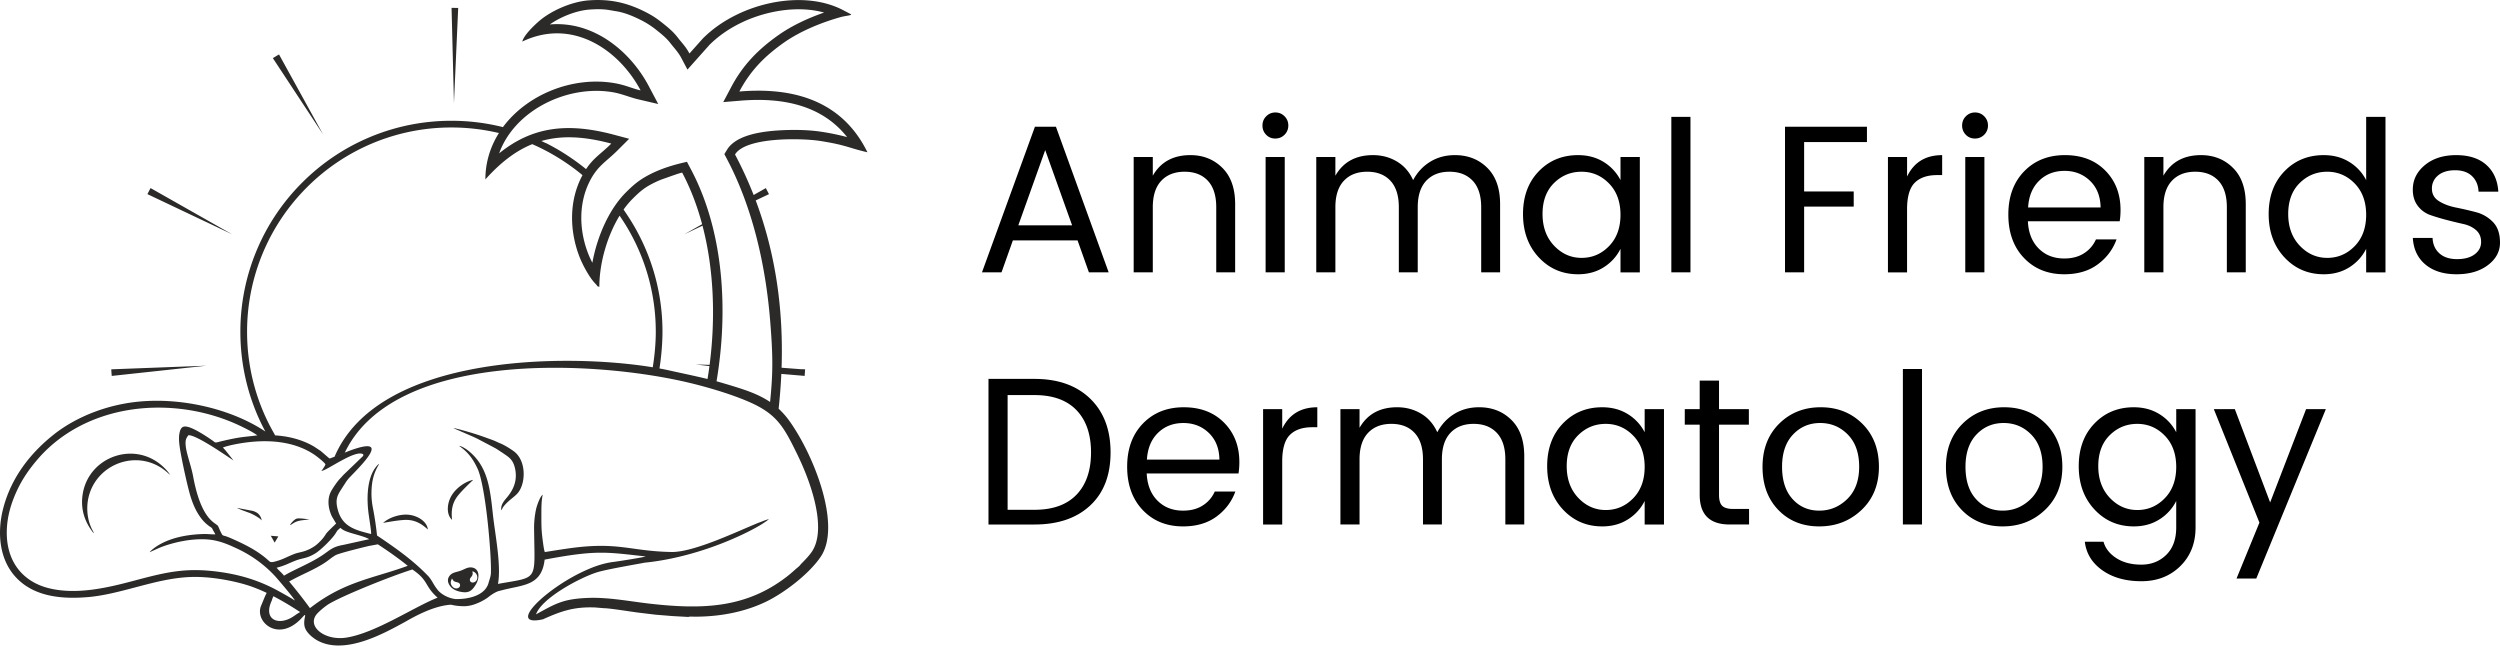
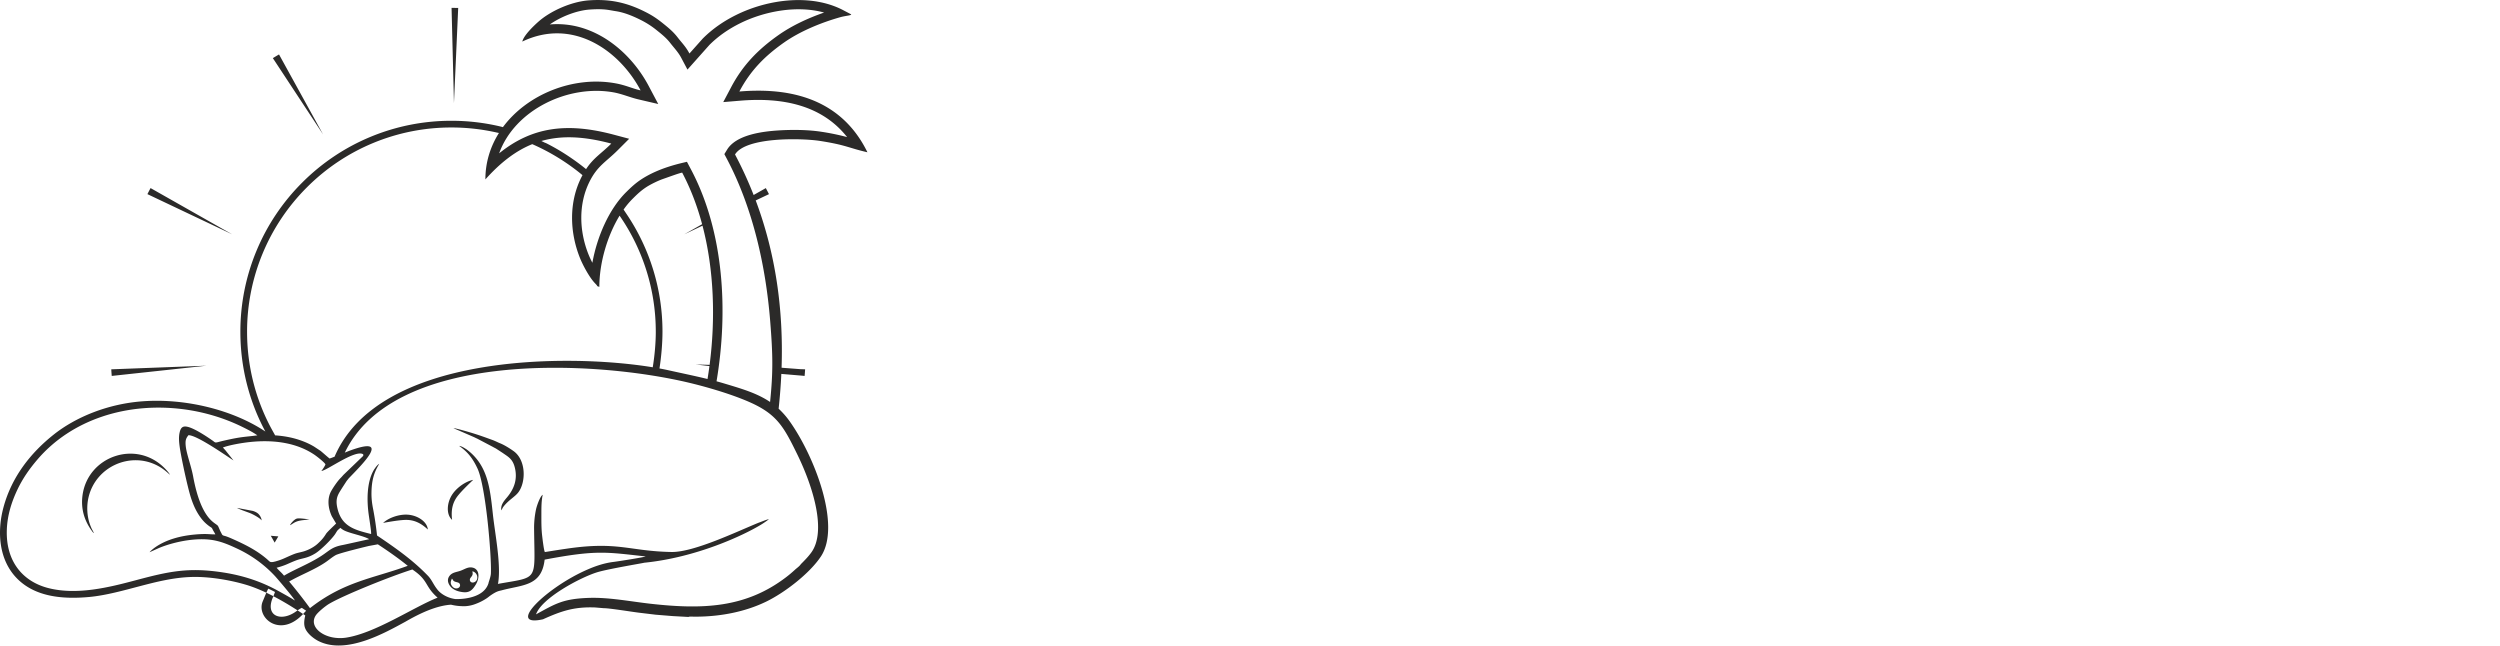
<svg xmlns="http://www.w3.org/2000/svg" viewBox="0 0 288 74.363">
  <g>
-     <path fill="#2b2a29" fill-rule="evenodd" d="M62.365 16.243c2.375-.68 4.973-.523 8.056.298-1.142 1.143-2.037 1.625-2.906 2.942a24.507 24.507 0 00-1.678-1.254 24.296 24.296 0 00-3.003-1.776l-.018.009a23.627 23.627 0 00-.451-.219M31.641 62.508l.423-.716-.868-.073.445.789zm-.143 6.177a2.5 2.5 0 00-.184.49c-1.047 2.221.763 2.948 2.429 1.874.277-.179.548-.396.841-.535l.5.332c-.085.097-.181.189-.267.284-2.694 2.992-5.533.51-4.733-1.365.247-.578.416-1.041.638-1.466.261.124.52.253.776.386zm4.869-16.195l.029.021-.029-.021zm-.001-.001l.001.001-.001-.001zm-.002-.001l.001.001-.001-.001zm-.001-.001l.001.001-.001-.001zm-.001-.001l.001.001-.001-.001zm-.001 0l.001.001-.001-.001zm-.001-.001l.001.001-.001-.001zm-.002-.001l.001.001-.001-.001zm-.001-.001l.001.001-.001-.001zm-.001-.001l.001.001-.001-.001zm-.001-.001l.001.001-.001-.001zm-.002-.001l.001.001-.001-.001zm-.001 0l.001.001-.001-.001zm-.001-.001l.001.001-.001-.001zm-.001-.001l.001.001-.001-.001zm-.002-.001l.001.001-.001-.001zm-.002-.002l.002.002-.002-.002zm-.001-.001l.001.001-.001-.001zm-.004-.002l.004.003-.004-.003zm-.001-.001l.001.001-.001-.001zm-.002-.001l.001.001-.001-.001zm-.022-.016l.023.016-.023-.016zm-11.507 9.101c-.347.016-.791-.038-1.17-.037a13.29 13.29 0 00-1.16.057c-1.62.145-3.291.557-4.607 1.479-.192.134-.533.408-.641.564l1.066-.481c1.128-.473 2.562-.83 3.815-.956 2.278-.228 3.465.205 5.191 1.012a14.069 14.069 0 014.357 3.151c.274.29 2.2 2.558 2.311 2.836-.551-.359-1.194-.705-1.799-1.043-2.002-1.119-4.097-1.825-6.47-2.19-4.018-.619-6.281-.112-10.106.909-3.013.805-6.705 1.724-9.986.901-2.956-.741-4.95-3.053-4.824-6.722.058-1.712.569-3.239 1.19-4.565.644-1.376 1.441-2.476 2.287-3.475 3.982-4.695 10.394-6.686 16.856-5.851 2.341.302 4.626.983 6.679 1.977.576.279 1.388.689 1.847 1.032-1.286.176-1.664.143-3.082.441-.485.102-.966.209-1.44.336-.382.102-.369.011-.62-.164-.703-.492-2.029-1.373-2.842-1.585-.658-.172-.861.129-.98.703-.107.516-.05 1.105.025 1.631.178 1.251.901 4.606 1.279 5.788.302.942.66 1.701 1.171 2.378.271.358.528.615.887.888.317.241.327.159.453.419.092.195.238.409.313.567zm8.597-1.052c.245-.101.477-.36.984-.492.385-.1.851-.116 1.262-.177-.328-.035-1.158-.166-1.446-.097-.315.075-.746.601-.8.766zM27.31 58.51c.164.134 1.23.493 1.536.618.315.129 1.156.58 1.283.825.016-.261-.206-.589-.33-.721-.156-.168-.4-.292-.683-.377l-1.806-.345zm25.432-1.397c-.605.767-.799 1.632-.661 2.774-.702-.614-.621-1.984.044-2.962.523-.771 1.52-1.475 2.389-1.646-.106.106-1.215 1.128-1.772 1.834zm2.06 10.243c.509-.832.424-1.831-.403-1.976-.51-.089-.876.203-1.345.369-.459.165-.925.175-1.243.561-.254.308-.3.698.005 1.154.334.496.971.686 1.494.75.743.089 1.088-.199 1.492-.858zm-.377-1.541c.064.007.033.003.086.024.622.24.628 1.111.054 1.255-.35.087-.559-.235-.36-.526.05-.073.079-.099.121-.157.206-.285.096-.438.099-.596zm-2.368.842c.06.034.099.133.133.183.223.322.738.124.806.537.063.379-.579.638-.938.116-.245-.355-.089-.604-.001-.836zm5.695-7.863c-.107-.64.34-1.12.677-1.524.796-.955 1.196-2.043.893-3.346-.242-1.045-.75-1.282-1.427-1.755l-.705-.461c-.122-.082-.253-.131-.377-.209l-1.848-.974c-.144-.059-.246-.122-.392-.183l-1.924-.838c-.069-.027-.131-.054-.2-.082l-.21-.103c.266.005 1.897.482 2.291.606.899.281 1.387.467 2.21.763.311.112.656.296.853.37.482.185 1.194.632 1.603.932 1.417 1.046 1.398 3.539.528 4.713-.403.544-1.127.881-1.736 1.677-.107.141-.144.282-.236.414zm-10.247 6.81l.025.02c1.871 1.262 1.363 1.898 2.881 3.226-2.751 1.081-7.213 4.119-10.592 4.614a4.46 4.46 0 01-.774.041c-1.91-.039-3.458-1.33-2.69-2.575.244-.394 1.121-1.107 1.536-1.355 1.658-.993 7.157-3.201 9.614-3.971zm-.847-5.71c.976-.034 1.789.32 2.629 1.106-.08-.929-1.234-1.673-2.416-1.715-.932-.033-2.088.355-2.739.955.148-.022 1.627-.313 2.526-.346zm-7.933.403a2.91 2.91 0 01-.067-.088v-.001l-.083-.141-.352-.594h.001c-.435-.935-.557-2.057-.053-2.934.252-.44.723-1.136 1.091-1.497.082-.081.191-.208.311-.344h.001l1.65-1.586.004-.004.619-.596V52.439v.001V52.341c-.867-.623-4.189 1.88-4.831 1.917.089-.083.426-.585.477-.763-.088-.193-.752-.727-.993-.906l-.001-.001-.002-.001.003-.001-.001-.001-.002-.001-.001-.001-.006-.004-.002-.001-.001-.001-.053-.038-.002-.001-.001-.001-.002-.001-.001-.001-.002-.001-.001-.001-.002-.001-.015-.011.015.011.002.001.001.001.002.001.001.001.002.001.001.001.002.001.053.038.001.001.002.001.006.004.001.001.002.001.001.001.001.001.002.001.001.001-.001-.001-.002-.001-.001-.001-.001-.001-.002-.001-.001-.001-.006-.004-.002-.001-.001-.001-.053-.038-.002-.001-.001-.001-.002-.001-.001-.001-.002-.001-.001-.001-.002-.001-.056-.04-.001-.001-.001-.001-.001-.001-.001-.001-.001-.001-.001-.001-.001-.001-.001-.001-.001-.001-.001-.001-.001-.001-.001-.001-.001-.001-.001-.001-.001-.001-.002-.002-.001-.001-.004-.003-.001-.001-.001-.001c-2.149-1.515-4.902-1.828-7.531-1.553-.906.094-2.345.338-3.134.63.095.127.213.235.323.371l.896 1.127c-.727-.469-4.259-2.957-5.195-2.91-.274.356-.364.566-.32 1.139.034.43.144.855.249 1.251.206.77.465 1.554.616 2.369.966 5.201 2.665 5.308 2.874 5.72.118.232.186.454.356.766l.003.005.003.005.003.005.002.005.003.005.002.004v.001l.003.005.002.004v.001l.002.005.002.004v.001l.003.005.007.013.001.001.002.004.002.003.001.001.002.004.002.003v.001l.002.004.001.003.001.002.002.004.001.003.001.002.002.004.001.002.001.002.002.004.001.002.001.002.002.004.001.002.001.002.006.011.001.002.001.002.002.004.001.001.001.002.002.004.001.001.012.02.002.002.002.003.001.001.004.006.002.003.006.009.004.006.004.006.002.003.002.003.002.005.002.003.002.003.007.008.002.002.003.002c.05.051.119.084.251.116.301.071.799.298 1.073.42 1.511.675 2.694 1.308 3.766 2.215.248.21.33.332.468.371h.001l.011.003a.492.492 0 00.158.008l.016-.001h.002l.015-.002h.003l.005-.001.009-.001.005-.001.004-.001.009-.001.007-.001h.003l.009-.001.009-.001h.001l.01-.002.01-.002.01-.002.01-.002h.003l.008-.002.011-.002.005-.001.006-.001.011-.002.011-.002.011-.003.009-.002.003-.001.012-.003.012-.003h.001l.012-.003.012-.003h.001l.024-.006.004-.001.009-.002.013-.003.006-.001.007-.002.014-.003.009-.002.005-.001.014-.003.012-.003.003-.001.015-.004.015-.004a6.69 6.69 0 001.097-.399c.356-.159.675-.308 1.044-.451.385-.149.786-.196 1.172-.324a4.642 4.642 0 001.018-.478c.373-.236.519-.387.816-.679a4.39 4.39 0 00.654-.841c.139-.221.905-.928 1.064-1.092.031-.03.065-.068.101-.107zM12.817 42.546c.016.254.034.507.055.761l10.916-1.179-10.971.418zm79.934 0c-.017.254-.037.507-.059.761l-.452-.045-.023-.735.534.019zm-10.206 1.38c1.36-8.052.874-17.192-2.93-24.382l-.479-.905c-.734.18-3.202.67-5.278 2.035-.657.433-1.162.905-1.718 1.455-1.987 1.967-3.355 5.133-3.898 8.143a10.858 10.858 0 01-.459-.993c-1.052-2.656-1.167-5.751.128-8.348.915-1.835 1.898-2.272 3.262-3.637l1.307-1.307-1.786-.475c-5.352-1.424-9.397-.916-13.192 2.153 1.803-5.01 7.955-7.961 13.178-7.025 1.001.18 1.893.583 2.874.812l2.276.531-1.093-2.066c-1.528-2.887-4.093-5.434-7.202-6.546a9.881 9.881 0 00-4.197-.555c1.29-.905 3.089-1.6 4.542-1.711.63-.048 1.274-.067 1.903-.001.396.041.777.126 1.169.185.968.147 1.956.558 2.825.993a9.968 9.968 0 011.87 1.196c.554.443 1.119.895 1.555 1.46.449.582.929 1.066 1.277 1.724l.717 1.355 2.53-2.841c1.026-1.021 2.21-1.832 3.504-2.478 2.796-1.395 6.561-2.121 9.708-1.251-1.85.64-3.709 1.505-5.255 2.594-2.344 1.651-4.102 3.447-5.453 6l-.911 1.721 1.941-.161c4.866-.405 9.409.495 12.328 4.192a27.337 27.337 0 00-2.942-.61c-1.558-.244-3.435-.257-5.004-.155-1.822.118-4.827.495-5.878 2.207l-.318.518.284.537c3.001 5.672 4.49 12.371 4.998 18.732.303 3.797.347 5.775-.015 9.286-1.483-1.001-3.207-1.509-5.203-2.107a33.95 33.95 0 00-.965-.275zm-6.574-1.482c.209-1.305.347-2.911.347-4.217a24.222 24.222 0 00-4.169-13.618l-.312-.466a9.409 9.409 0 011.053-1.256c.523-.518.931-.912 1.554-1.322.47-.309 1.337-.74 1.93-.946.966-.336 1.842-.666 2.213-.733.981 1.855 1.738 3.856 2.297 5.942l-2.061 1.168 2.105-.999c1.348 5.146 1.497 10.797.819 16.034l-1.59-.045 1.571.187c-.066.5-.14.996-.221 1.488-1.469-.36-2.978-.668-4.467-1a28.61 28.61 0 00-1.069-.217zm-2.174-32.03c-1.026-.239-1.703-.603-2.928-.822-4.796-.859-10.11 1.238-12.932 5.055l-.14-.036.002-.002-.169-.041h-.001a24.4 24.4 0 00-5.624-.654 24.24 24.24 0 00-17.193 7.121 24.238 24.238 0 00-7.121 17.193c0 4.019.979 7.949 2.878 11.484-3.752-2.502-9.204-3.842-14.116-3.485-4.107.3-7.772 1.859-10.265 3.836-2.665 2.113-4.838 4.879-5.782 8.36-.776 2.859-.532 6.085 1.541 8.202 2.101 2.146 5.269 2.427 8.328 2.147 1.922-.176 4.008-.767 5.814-1.24 1.887-.493 3.896-1.006 5.992-1.065 2.017-.057 4.402.352 6.184.875 2.521.741 5.125 2.363 6.909 3.566v.001l-.009-.007c-.105.465-.167.87-.075 1.269.163.707.975 1.361 1.59 1.674 3.193 1.623 7.705-.964 10.064-2.247 2.346-1.36 3.982-1.858 5.212-1.937.434.106.992.19 1.642.172h.001a3.805 3.805 0 001.181-.257 6.067 6.067 0 001.252-.629l-.001.001.003-.002c.126-.085.248-.176.363-.272.85-.611 1.123-.595 1.375-.664 2.411-.655 4.626-.456 4.969-3.54 5.99-1.134 7.073-.869 11.637-.368-.222.105-3.23.574-3.684.629-1.034.124-2.047.458-2.981.865-4.734 2.037-9.533 6.712-5.159 5.746 2.08-.94 3.561-1.453 5.988-1.364l1.008.085c.636-.007 3.131.403 4.001.512l1.987.239 1.948.158 1.822.101c.233-.077.16-.024 1.052-.034 2.779-.031 5.524-.585 7.867-1.714 2.146-1.034 5.018-3.237 6.334-5.212 2.395-3.597-.792-11.663-3.62-15.616a8.925 8.925 0 00-1.243-1.412c.146-1.347.25-2.683.311-4.01l2.23.189-.023-.735-2.178-.167c.225-6.722-.693-13.174-2.98-19.272l.04-.019-.18-.348.18.348 1.487-.705a35.37 35.37 0 00-.363-.697l-1.404.796a45.506 45.506 0 00-2.143-4.67c1.251-2.039 7.702-1.888 9.809-1.557 3.008.472 3.198.783 5.445 1.306-3.287-6.733-9.846-7.41-14.754-7.002 1.288-2.435 2.942-4.09 5.125-5.628 1.878-1.323 4.329-2.324 6.555-2.948.656-.169 1.156-.174 1.208-.297.005-.014-.704-.376-.819-.439-3.553-1.931-8.579-1.431-12.486.517-1.419.708-2.696 1.591-3.803 2.699l-1.532 1.719c-.426-.804-.861-1.208-1.375-1.876-.495-.643-1.087-1.126-1.733-1.642-.68-.544-1.223-.9-2.059-1.317C72.146.275 70.191-.138 67.801.044c-1.971.151-4.366 1.2-5.788 2.464-.538.478-1.677 1.562-1.845 2.281 5.772-2.771 11.165.969 13.629 5.625zM52.784.916a48.51 48.51 0 00-.764-.009l.276 10.971.488-10.962zM32.143 6.271c-.238.139-.475.281-.71.426l5.788 8.793-5.078-9.219zM17.345 21.666c-.123.231-.244.464-.363.697l9.763 4.631-9.4-5.328zM42.756 61.52c-1.897-.474-3.491-.864-3.925-3.16-.199-1.054.171-1.476.601-2.18l.459-.707c.078-.124.179-.222.261-.342 1.338-1.415 5.212-5.103.059-3.186-.068.026-.201.08-.371.148l-.018.007-.039.016-.04.016-.041.016c-.344.139-.786.317-1.14.456l-.02.008c5.051-11.855 26.811-11.921 36.655-10.302l-.002-.001c.211-1.278.351-2.785.351-4.081a23.461 23.461 0 00-4.17-13.383c-1.407 2.306-2.331 5.421-2.331 8.203-.423-.153-.087.012-.42-.331a4.991 4.991 0 01-.351-.399c-.537-.68-1.167-1.85-1.481-2.644-1.158-2.925-1.272-6.333.165-9.216.048-.097.097-.191.145-.281a24.377 24.377 0 00-5.787-3.57c-1.873.756-3.627 2.079-5.4 4.062 0-1.984.58-3.791 1.562-5.349-.136-.029-.209-.042-.209-.042a23.66 23.66 0 00-5.264-.592 23.464 23.464 0 00-16.647 6.895 23.47 23.47 0 00-6.895 16.648c0 3.851.934 7.621 2.723 11.002.074.139.311.567.51.923l.062.004h.004l.017.001.021.002h.002l.019.001.022.002h.001l.021.002.023.002c.526.045 1.033.116 1.527.222.93.2 1.833.533 2.571.946l.189.108.753.497.008.005.007.005c.402.337.704.616 1.02.869l.007-.001.01-.002.012-.003.014-.004h.001l.016-.005h.001l.085-.029.002-.001.009-.003.009-.003.007-.002.002-.001.009-.003.009-.003.007-.003.003-.001.01-.004.01-.004.007-.002.003-.001.01-.004.011-.004.007-.003.004-.001.011-.004.011-.004.007-.003.004-.001.011-.004.011-.004.007-.003.004-.002.012-.005.012-.004.007-.003.216-.083 1.181-.472c5.666-11.804 28.651-10.682 39.698-8.038 1.519.363 4.471 1.157 6.833 2.181 3.248 1.409 4.03 2.876 5.569 6.013 1.902 3.877 3.398 8.938 1.638 11.354-.349.48-.747.885-1.134 1.272-.088.088-.135.17-.223.258-.172.174-.336.285-.515.448-.356.326-.669.592-1.046.878-4.63 3.521-9.538 3.733-15.656 3.04-2.264-.256-4.743-.746-7.035-.669-2.974.1-3.83.651-6.101 1.897.65-1.873 5.044-4.212 6.979-4.829l-.002-.001.017-.004c1.242-.395 5.499-1.09 5.444-1.11 6.049-.604 11.463-3.164 13.458-4.374.267-.162.72-.46.932-.649-.357.071-.773.268-1.185.409-2.474 1.007-7.474 3.422-10.052 3.373-4.853-.092-6.083-1.243-11.948-.398-1.508.217-2.621.412-2.627.404-.119-.182-.296-1.714-.331-2.056-.077-.767-.069-1.521-.069-2.297 0-.746 0-1.567.154-2.242-.283.135-.671 1.223-.769 1.67-.15.689-.233 1.493-.225 2.229.061 6.166.577 5.513-4.17 6.367l.005-.016.002-.01.001-.004.028-.112v-.001c.336-2.137-.365-5.618-.609-7.84-.333-3.038-.57-5.66-2.988-7.481-.099-.073-.167-.11-.273-.175-.146-.09-.408-.239-.625-.262l.087.073c.94.672 1.501 1.414 2.025 2.538.958 2.058 1.636 10.166 1.542 12.088-.02.409-.277 1.018-.279 1.131-.621 1.975-3.799 1.817-3.799 1.817-.833-.1-1.705-.556-2.135-1.16-.413-.521-.6-1.067-1.04-1.523-1.797-1.864-3.802-3.246-5.863-4.64a37.146 37.146 0 00-.433-2.954c-.146-.714-.223-1.333-.206-2.061.028-1.24.242-2.143.833-3.137l.051-.102c-.19.108-.37.349-.468.49-.071.103-.119.165-.178.271-.783 1.395-.779 3.422-.569 5.009.037.282.277 1.817.284 2.103l.007.211zm-.222.593c-.927.203-2.849.634-3.071.675-1.22.224-1.487.623-2.406 1.227-1.426.938-3.06 1.542-4.337 2.303.192.225.384.434.589.674 1.304-.764 2.981-1.371 4.282-2.283.353-.248.684-.531 1.067-.751.446-.255 3.854-1.069 3.854-1.067l1.015-.186c1.164.764 2.33 1.576 3.376 2.42l.071.056c-3.968 1.455-7.316 1.787-11.265 4.877a60.245 60.245 0 00-2.354-3.012c-.253-.302-.487-.549-.723-.834-.234-.281-.569-.553-.765-.811a7.803 7.803 0 001.148-.381c.366-.158.697-.312 1.074-.454.778-.294 1.268-.221 2.236-.815.647-.397 1.851-1.601 2.265-2.196.074-.106.221-.37.295-.453l.005-.005v-.001l.004-.004.001-.001.004-.004.002-.002.003-.003.002-.003.002-.002.003-.003.002-.002.004-.004.001-.001.005-.005.005-.005.004-.004.001-.001.004-.004.002-.002.003-.003.002-.002.003-.002.003-.003.002-.002.004-.003.001-.001.004-.004v-.001l.005-.005.005-.004.001-.001.004-.004.001-.001.004-.003.002-.002.003-.003.003-.002.006-.005.002-.001.004-.004H39l.005-.004h.001l.005-.004.005-.004.001-.001.004-.004.002-.001.003-.003.002-.002.003-.002.003-.002.002-.002.004-.003.001-.001.004-.004h.001l.005-.004.005-.004.001-.001.004-.004.001-.001.004-.003.002-.002.003-.003.003-.002.002-.002.003-.003.002-.002.004-.004.001-.001.005-.004.005-.005.005-.004.001-.001.004-.004.002-.001.004-.003.003-.002.003-.002.003-.003.002-.002.004-.004.001-.001.004-.004.001-.001.005-.005.005-.005.001-.001.005-.004.001-.001.004-.004.002-.002.003-.003.003-.003.002-.002.004-.003.002-.002.004-.004.001-.001.005-.005.005-.005.005-.005.001-.001.004-.004.002-.002.004-.004.002-.002.003-.003c.121.102.246.19.374.263.652.369 2.326.652 2.954 1.045zm-31.72-.7c-.036-.117-.151-.311-.21-.426a4.077 4.077 0 01-.189-.433c-.404-1.036-.465-2.252-.201-3.321.86-3.49 4.791-5.218 7.904-3.605.656.34 1.025.679 1.465 1.073-.111-.244-.453-.602-.634-.783-3.3-3.305-8.811-1.35-9.438 3.108-.222 1.577.206 2.975 1.113 4.189.07.094.1.143.19.198z" clip-rule="evenodd" />
+     <path fill="#2b2a29" fill-rule="evenodd" d="M62.365 16.243c2.375-.68 4.973-.523 8.056.298-1.142 1.143-2.037 1.625-2.906 2.942a24.507 24.507 0 00-1.678-1.254 24.296 24.296 0 00-3.003-1.776l-.018.009a23.627 23.627 0 00-.451-.219M31.641 62.508l.423-.716-.868-.073.445.789zm-.143 6.177c-1.047 2.221.763 2.948 2.429 1.874.277-.179.548-.396.841-.535l.5.332c-.085.097-.181.189-.267.284-2.694 2.992-5.533.51-4.733-1.365.247-.578.416-1.041.638-1.466.261.124.52.253.776.386zm4.869-16.195l.029.021-.029-.021zm-.001-.001l.001.001-.001-.001zm-.002-.001l.001.001-.001-.001zm-.001-.001l.001.001-.001-.001zm-.001-.001l.001.001-.001-.001zm-.001 0l.001.001-.001-.001zm-.001-.001l.001.001-.001-.001zm-.002-.001l.001.001-.001-.001zm-.001-.001l.001.001-.001-.001zm-.001-.001l.001.001-.001-.001zm-.001-.001l.001.001-.001-.001zm-.002-.001l.001.001-.001-.001zm-.001 0l.001.001-.001-.001zm-.001-.001l.001.001-.001-.001zm-.001-.001l.001.001-.001-.001zm-.002-.001l.001.001-.001-.001zm-.002-.002l.002.002-.002-.002zm-.001-.001l.001.001-.001-.001zm-.004-.002l.004.003-.004-.003zm-.001-.001l.001.001-.001-.001zm-.002-.001l.001.001-.001-.001zm-.022-.016l.023.016-.023-.016zm-11.507 9.101c-.347.016-.791-.038-1.17-.037a13.29 13.29 0 00-1.16.057c-1.62.145-3.291.557-4.607 1.479-.192.134-.533.408-.641.564l1.066-.481c1.128-.473 2.562-.83 3.815-.956 2.278-.228 3.465.205 5.191 1.012a14.069 14.069 0 014.357 3.151c.274.29 2.2 2.558 2.311 2.836-.551-.359-1.194-.705-1.799-1.043-2.002-1.119-4.097-1.825-6.47-2.19-4.018-.619-6.281-.112-10.106.909-3.013.805-6.705 1.724-9.986.901-2.956-.741-4.95-3.053-4.824-6.722.058-1.712.569-3.239 1.19-4.565.644-1.376 1.441-2.476 2.287-3.475 3.982-4.695 10.394-6.686 16.856-5.851 2.341.302 4.626.983 6.679 1.977.576.279 1.388.689 1.847 1.032-1.286.176-1.664.143-3.082.441-.485.102-.966.209-1.44.336-.382.102-.369.011-.62-.164-.703-.492-2.029-1.373-2.842-1.585-.658-.172-.861.129-.98.703-.107.516-.05 1.105.025 1.631.178 1.251.901 4.606 1.279 5.788.302.942.66 1.701 1.171 2.378.271.358.528.615.887.888.317.241.327.159.453.419.092.195.238.409.313.567zm8.597-1.052c.245-.101.477-.36.984-.492.385-.1.851-.116 1.262-.177-.328-.035-1.158-.166-1.446-.097-.315.075-.746.601-.8.766zM27.31 58.51c.164.134 1.23.493 1.536.618.315.129 1.156.58 1.283.825.016-.261-.206-.589-.33-.721-.156-.168-.4-.292-.683-.377l-1.806-.345zm25.432-1.397c-.605.767-.799 1.632-.661 2.774-.702-.614-.621-1.984.044-2.962.523-.771 1.52-1.475 2.389-1.646-.106.106-1.215 1.128-1.772 1.834zm2.06 10.243c.509-.832.424-1.831-.403-1.976-.51-.089-.876.203-1.345.369-.459.165-.925.175-1.243.561-.254.308-.3.698.005 1.154.334.496.971.686 1.494.75.743.089 1.088-.199 1.492-.858zm-.377-1.541c.064.007.033.003.086.024.622.24.628 1.111.054 1.255-.35.087-.559-.235-.36-.526.05-.073.079-.099.121-.157.206-.285.096-.438.099-.596zm-2.368.842c.06.034.099.133.133.183.223.322.738.124.806.537.063.379-.579.638-.938.116-.245-.355-.089-.604-.001-.836zm5.695-7.863c-.107-.64.34-1.12.677-1.524.796-.955 1.196-2.043.893-3.346-.242-1.045-.75-1.282-1.427-1.755l-.705-.461c-.122-.082-.253-.131-.377-.209l-1.848-.974c-.144-.059-.246-.122-.392-.183l-1.924-.838c-.069-.027-.131-.054-.2-.082l-.21-.103c.266.005 1.897.482 2.291.606.899.281 1.387.467 2.21.763.311.112.656.296.853.37.482.185 1.194.632 1.603.932 1.417 1.046 1.398 3.539.528 4.713-.403.544-1.127.881-1.736 1.677-.107.141-.144.282-.236.414zm-10.247 6.81l.025.02c1.871 1.262 1.363 1.898 2.881 3.226-2.751 1.081-7.213 4.119-10.592 4.614a4.46 4.46 0 01-.774.041c-1.91-.039-3.458-1.33-2.69-2.575.244-.394 1.121-1.107 1.536-1.355 1.658-.993 7.157-3.201 9.614-3.971zm-.847-5.71c.976-.034 1.789.32 2.629 1.106-.08-.929-1.234-1.673-2.416-1.715-.932-.033-2.088.355-2.739.955.148-.022 1.627-.313 2.526-.346zm-7.933.403a2.91 2.91 0 01-.067-.088v-.001l-.083-.141-.352-.594h.001c-.435-.935-.557-2.057-.053-2.934.252-.44.723-1.136 1.091-1.497.082-.081.191-.208.311-.344h.001l1.65-1.586.004-.004.619-.596V52.439v.001V52.341c-.867-.623-4.189 1.88-4.831 1.917.089-.083.426-.585.477-.763-.088-.193-.752-.727-.993-.906l-.001-.001-.002-.001.003-.001-.001-.001-.002-.001-.001-.001-.006-.004-.002-.001-.001-.001-.053-.038-.002-.001-.001-.001-.002-.001-.001-.001-.002-.001-.001-.001-.002-.001-.015-.011.015.011.002.001.001.001.002.001.001.001.002.001.001.001.002.001.053.038.001.001.002.001.006.004.001.001.002.001.001.001.001.001.002.001.001.001-.001-.001-.002-.001-.001-.001-.001-.001-.002-.001-.001-.001-.006-.004-.002-.001-.001-.001-.053-.038-.002-.001-.001-.001-.002-.001-.001-.001-.002-.001-.001-.001-.002-.001-.056-.04-.001-.001-.001-.001-.001-.001-.001-.001-.001-.001-.001-.001-.001-.001-.001-.001-.001-.001-.001-.001-.001-.001-.001-.001-.001-.001-.001-.001-.001-.001-.002-.002-.001-.001-.004-.003-.001-.001-.001-.001c-2.149-1.515-4.902-1.828-7.531-1.553-.906.094-2.345.338-3.134.63.095.127.213.235.323.371l.896 1.127c-.727-.469-4.259-2.957-5.195-2.91-.274.356-.364.566-.32 1.139.034.43.144.855.249 1.251.206.77.465 1.554.616 2.369.966 5.201 2.665 5.308 2.874 5.72.118.232.186.454.356.766l.003.005.003.005.003.005.002.005.003.005.002.004v.001l.003.005.002.004v.001l.002.005.002.004v.001l.003.005.007.013.001.001.002.004.002.003.001.001.002.004.002.003v.001l.002.004.001.003.001.002.002.004.001.003.001.002.002.004.001.002.001.002.002.004.001.002.001.002.002.004.001.002.001.002.006.011.001.002.001.002.002.004.001.001.001.002.002.004.001.001.012.02.002.002.002.003.001.001.004.006.002.003.006.009.004.006.004.006.002.003.002.003.002.005.002.003.002.003.007.008.002.002.003.002c.05.051.119.084.251.116.301.071.799.298 1.073.42 1.511.675 2.694 1.308 3.766 2.215.248.21.33.332.468.371h.001l.011.003a.492.492 0 00.158.008l.016-.001h.002l.015-.002h.003l.005-.001.009-.001.005-.001.004-.001.009-.001.007-.001h.003l.009-.001.009-.001h.001l.01-.002.01-.002.01-.002.01-.002h.003l.008-.002.011-.002.005-.001.006-.001.011-.002.011-.002.011-.003.009-.002.003-.001.012-.003.012-.003h.001l.012-.003.012-.003h.001l.024-.006.004-.001.009-.002.013-.003.006-.001.007-.002.014-.003.009-.002.005-.001.014-.003.012-.003.003-.001.015-.004.015-.004a6.69 6.69 0 001.097-.399c.356-.159.675-.308 1.044-.451.385-.149.786-.196 1.172-.324a4.642 4.642 0 001.018-.478c.373-.236.519-.387.816-.679a4.39 4.39 0 00.654-.841c.139-.221.905-.928 1.064-1.092.031-.03.065-.068.101-.107zM12.817 42.546c.016.254.034.507.055.761l10.916-1.179-10.971.418zm79.934 0c-.017.254-.037.507-.059.761l-.452-.045-.023-.735.534.019zm-10.206 1.38c1.36-8.052.874-17.192-2.93-24.382l-.479-.905c-.734.18-3.202.67-5.278 2.035-.657.433-1.162.905-1.718 1.455-1.987 1.967-3.355 5.133-3.898 8.143a10.858 10.858 0 01-.459-.993c-1.052-2.656-1.167-5.751.128-8.348.915-1.835 1.898-2.272 3.262-3.637l1.307-1.307-1.786-.475c-5.352-1.424-9.397-.916-13.192 2.153 1.803-5.01 7.955-7.961 13.178-7.025 1.001.18 1.893.583 2.874.812l2.276.531-1.093-2.066c-1.528-2.887-4.093-5.434-7.202-6.546a9.881 9.881 0 00-4.197-.555c1.29-.905 3.089-1.6 4.542-1.711.63-.048 1.274-.067 1.903-.001.396.041.777.126 1.169.185.968.147 1.956.558 2.825.993a9.968 9.968 0 011.87 1.196c.554.443 1.119.895 1.555 1.46.449.582.929 1.066 1.277 1.724l.717 1.355 2.53-2.841c1.026-1.021 2.21-1.832 3.504-2.478 2.796-1.395 6.561-2.121 9.708-1.251-1.85.64-3.709 1.505-5.255 2.594-2.344 1.651-4.102 3.447-5.453 6l-.911 1.721 1.941-.161c4.866-.405 9.409.495 12.328 4.192a27.337 27.337 0 00-2.942-.61c-1.558-.244-3.435-.257-5.004-.155-1.822.118-4.827.495-5.878 2.207l-.318.518.284.537c3.001 5.672 4.49 12.371 4.998 18.732.303 3.797.347 5.775-.015 9.286-1.483-1.001-3.207-1.509-5.203-2.107a33.95 33.95 0 00-.965-.275zm-6.574-1.482c.209-1.305.347-2.911.347-4.217a24.222 24.222 0 00-4.169-13.618l-.312-.466a9.409 9.409 0 011.053-1.256c.523-.518.931-.912 1.554-1.322.47-.309 1.337-.74 1.93-.946.966-.336 1.842-.666 2.213-.733.981 1.855 1.738 3.856 2.297 5.942l-2.061 1.168 2.105-.999c1.348 5.146 1.497 10.797.819 16.034l-1.59-.045 1.571.187c-.066.5-.14.996-.221 1.488-1.469-.36-2.978-.668-4.467-1a28.61 28.61 0 00-1.069-.217zm-2.174-32.03c-1.026-.239-1.703-.603-2.928-.822-4.796-.859-10.11 1.238-12.932 5.055l-.14-.036.002-.002-.169-.041h-.001a24.4 24.4 0 00-5.624-.654 24.24 24.24 0 00-17.193 7.121 24.238 24.238 0 00-7.121 17.193c0 4.019.979 7.949 2.878 11.484-3.752-2.502-9.204-3.842-14.116-3.485-4.107.3-7.772 1.859-10.265 3.836-2.665 2.113-4.838 4.879-5.782 8.36-.776 2.859-.532 6.085 1.541 8.202 2.101 2.146 5.269 2.427 8.328 2.147 1.922-.176 4.008-.767 5.814-1.24 1.887-.493 3.896-1.006 5.992-1.065 2.017-.057 4.402.352 6.184.875 2.521.741 5.125 2.363 6.909 3.566v.001l-.009-.007c-.105.465-.167.87-.075 1.269.163.707.975 1.361 1.59 1.674 3.193 1.623 7.705-.964 10.064-2.247 2.346-1.36 3.982-1.858 5.212-1.937.434.106.992.19 1.642.172h.001a3.805 3.805 0 001.181-.257 6.067 6.067 0 001.252-.629l-.001.001.003-.002c.126-.085.248-.176.363-.272.85-.611 1.123-.595 1.375-.664 2.411-.655 4.626-.456 4.969-3.54 5.99-1.134 7.073-.869 11.637-.368-.222.105-3.23.574-3.684.629-1.034.124-2.047.458-2.981.865-4.734 2.037-9.533 6.712-5.159 5.746 2.08-.94 3.561-1.453 5.988-1.364l1.008.085c.636-.007 3.131.403 4.001.512l1.987.239 1.948.158 1.822.101c.233-.077.16-.024 1.052-.034 2.779-.031 5.524-.585 7.867-1.714 2.146-1.034 5.018-3.237 6.334-5.212 2.395-3.597-.792-11.663-3.62-15.616a8.925 8.925 0 00-1.243-1.412c.146-1.347.25-2.683.311-4.01l2.23.189-.023-.735-2.178-.167c.225-6.722-.693-13.174-2.98-19.272l.04-.019-.18-.348.18.348 1.487-.705a35.37 35.37 0 00-.363-.697l-1.404.796a45.506 45.506 0 00-2.143-4.67c1.251-2.039 7.702-1.888 9.809-1.557 3.008.472 3.198.783 5.445 1.306-3.287-6.733-9.846-7.41-14.754-7.002 1.288-2.435 2.942-4.09 5.125-5.628 1.878-1.323 4.329-2.324 6.555-2.948.656-.169 1.156-.174 1.208-.297.005-.014-.704-.376-.819-.439-3.553-1.931-8.579-1.431-12.486.517-1.419.708-2.696 1.591-3.803 2.699l-1.532 1.719c-.426-.804-.861-1.208-1.375-1.876-.495-.643-1.087-1.126-1.733-1.642-.68-.544-1.223-.9-2.059-1.317C72.146.275 70.191-.138 67.801.044c-1.971.151-4.366 1.2-5.788 2.464-.538.478-1.677 1.562-1.845 2.281 5.772-2.771 11.165.969 13.629 5.625zM52.784.916a48.51 48.51 0 00-.764-.009l.276 10.971.488-10.962zM32.143 6.271c-.238.139-.475.281-.71.426l5.788 8.793-5.078-9.219zM17.345 21.666c-.123.231-.244.464-.363.697l9.763 4.631-9.4-5.328zM42.756 61.52c-1.897-.474-3.491-.864-3.925-3.16-.199-1.054.171-1.476.601-2.18l.459-.707c.078-.124.179-.222.261-.342 1.338-1.415 5.212-5.103.059-3.186-.068.026-.201.08-.371.148l-.018.007-.039.016-.04.016-.041.016c-.344.139-.786.317-1.14.456l-.02.008c5.051-11.855 26.811-11.921 36.655-10.302l-.002-.001c.211-1.278.351-2.785.351-4.081a23.461 23.461 0 00-4.17-13.383c-1.407 2.306-2.331 5.421-2.331 8.203-.423-.153-.087.012-.42-.331a4.991 4.991 0 01-.351-.399c-.537-.68-1.167-1.85-1.481-2.644-1.158-2.925-1.272-6.333.165-9.216.048-.097.097-.191.145-.281a24.377 24.377 0 00-5.787-3.57c-1.873.756-3.627 2.079-5.4 4.062 0-1.984.58-3.791 1.562-5.349-.136-.029-.209-.042-.209-.042a23.66 23.66 0 00-5.264-.592 23.464 23.464 0 00-16.647 6.895 23.47 23.47 0 00-6.895 16.648c0 3.851.934 7.621 2.723 11.002.074.139.311.567.51.923l.062.004h.004l.017.001.021.002h.002l.019.001.022.002h.001l.021.002.023.002c.526.045 1.033.116 1.527.222.93.2 1.833.533 2.571.946l.189.108.753.497.008.005.007.005c.402.337.704.616 1.02.869l.007-.001.01-.002.012-.003.014-.004h.001l.016-.005h.001l.085-.029.002-.001.009-.003.009-.003.007-.002.002-.001.009-.003.009-.003.007-.003.003-.001.01-.004.01-.004.007-.002.003-.001.01-.004.011-.004.007-.003.004-.001.011-.004.011-.004.007-.003.004-.001.011-.004.011-.004.007-.003.004-.002.012-.005.012-.004.007-.003.216-.083 1.181-.472c5.666-11.804 28.651-10.682 39.698-8.038 1.519.363 4.471 1.157 6.833 2.181 3.248 1.409 4.03 2.876 5.569 6.013 1.902 3.877 3.398 8.938 1.638 11.354-.349.48-.747.885-1.134 1.272-.088.088-.135.17-.223.258-.172.174-.336.285-.515.448-.356.326-.669.592-1.046.878-4.63 3.521-9.538 3.733-15.656 3.04-2.264-.256-4.743-.746-7.035-.669-2.974.1-3.83.651-6.101 1.897.65-1.873 5.044-4.212 6.979-4.829l-.002-.001.017-.004c1.242-.395 5.499-1.09 5.444-1.11 6.049-.604 11.463-3.164 13.458-4.374.267-.162.72-.46.932-.649-.357.071-.773.268-1.185.409-2.474 1.007-7.474 3.422-10.052 3.373-4.853-.092-6.083-1.243-11.948-.398-1.508.217-2.621.412-2.627.404-.119-.182-.296-1.714-.331-2.056-.077-.767-.069-1.521-.069-2.297 0-.746 0-1.567.154-2.242-.283.135-.671 1.223-.769 1.67-.15.689-.233 1.493-.225 2.229.061 6.166.577 5.513-4.17 6.367l.005-.016.002-.01.001-.004.028-.112v-.001c.336-2.137-.365-5.618-.609-7.84-.333-3.038-.57-5.66-2.988-7.481-.099-.073-.167-.11-.273-.175-.146-.09-.408-.239-.625-.262l.087.073c.94.672 1.501 1.414 2.025 2.538.958 2.058 1.636 10.166 1.542 12.088-.02.409-.277 1.018-.279 1.131-.621 1.975-3.799 1.817-3.799 1.817-.833-.1-1.705-.556-2.135-1.16-.413-.521-.6-1.067-1.04-1.523-1.797-1.864-3.802-3.246-5.863-4.64a37.146 37.146 0 00-.433-2.954c-.146-.714-.223-1.333-.206-2.061.028-1.24.242-2.143.833-3.137l.051-.102c-.19.108-.37.349-.468.49-.071.103-.119.165-.178.271-.783 1.395-.779 3.422-.569 5.009.037.282.277 1.817.284 2.103l.007.211zm-.222.593c-.927.203-2.849.634-3.071.675-1.22.224-1.487.623-2.406 1.227-1.426.938-3.06 1.542-4.337 2.303.192.225.384.434.589.674 1.304-.764 2.981-1.371 4.282-2.283.353-.248.684-.531 1.067-.751.446-.255 3.854-1.069 3.854-1.067l1.015-.186c1.164.764 2.33 1.576 3.376 2.42l.071.056c-3.968 1.455-7.316 1.787-11.265 4.877a60.245 60.245 0 00-2.354-3.012c-.253-.302-.487-.549-.723-.834-.234-.281-.569-.553-.765-.811a7.803 7.803 0 001.148-.381c.366-.158.697-.312 1.074-.454.778-.294 1.268-.221 2.236-.815.647-.397 1.851-1.601 2.265-2.196.074-.106.221-.37.295-.453l.005-.005v-.001l.004-.004.001-.001.004-.004.002-.002.003-.003.002-.003.002-.002.003-.003.002-.002.004-.004.001-.001.005-.005.005-.005.004-.004.001-.001.004-.004.002-.002.003-.003.002-.002.003-.002.003-.003.002-.002.004-.003.001-.001.004-.004v-.001l.005-.005.005-.004.001-.001.004-.004.001-.001.004-.003.002-.002.003-.003.003-.002.006-.005.002-.001.004-.004H39l.005-.004h.001l.005-.004.005-.004.001-.001.004-.004.002-.001.003-.003.002-.002.003-.002.003-.002.002-.002.004-.003.001-.001.004-.004h.001l.005-.004.005-.004.001-.001.004-.004.001-.001.004-.003.002-.002.003-.003.003-.002.002-.002.003-.003.002-.002.004-.004.001-.001.005-.004.005-.005.005-.004.001-.001.004-.004.002-.001.004-.003.003-.002.003-.002.003-.003.002-.002.004-.004.001-.001.004-.004.001-.001.005-.005.005-.005.001-.001.005-.004.001-.001.004-.004.002-.002.003-.003.003-.003.002-.002.004-.003.002-.002.004-.004.001-.001.005-.005.005-.005.005-.005.001-.001.004-.004.002-.002.004-.004.002-.002.003-.003c.121.102.246.19.374.263.652.369 2.326.652 2.954 1.045zm-31.72-.7c-.036-.117-.151-.311-.21-.426a4.077 4.077 0 01-.189-.433c-.404-1.036-.465-2.252-.201-3.321.86-3.49 4.791-5.218 7.904-3.605.656.34 1.025.679 1.465 1.073-.111-.244-.453-.602-.634-.783-3.3-3.305-8.811-1.35-9.438 3.108-.222 1.577.206 2.975 1.113 4.189.07.094.1.143.19.198z" clip-rule="evenodd" />
    <g>
-       <path d="M125.444 31.376l-1.308-3.679h-7.455l-1.307 3.679h-2.251l6.1-16.774h2.421l6.075 16.774h-2.275zm-8.134-5.421h6.196l-3.098-8.665-3.098 8.665zM132.802 18.088v2.154c.903-1.581 2.348-2.372 4.332-2.372 1.468 0 2.695.488 3.678 1.464.985.976 1.477 2.368 1.477 4.175v7.867h-2.178v-7.503c0-1.339-.323-2.356-.968-3.05-.646-.694-1.538-1.041-2.674-1.041-1.138 0-2.034.347-2.687 1.041-.654.694-.98 1.71-.98 3.05v7.503h-2.203V18.088h2.203zM147.977 15.523c-.29.29-.645.436-1.065.436s-.771-.145-1.052-.436a1.468 1.468 0 01-.424-1.065c0-.419.145-.774.436-1.065.29-.29.642-.436 1.054-.436.411 0 .762.145 1.052.436.29.29.436.646.436 1.065a1.461 1.461 0 01-.437 1.065zm-2.178 15.853V18.088h2.203v13.288h-2.203zM153.836 18.088v2.154c.903-1.581 2.348-2.372 4.332-2.372 1.016 0 1.936.246 2.759.738s1.444 1.207 1.864 2.142c.484-.903 1.141-1.61 1.973-2.118.831-.508 1.778-.762 2.843-.762 1.502 0 2.743.488 3.728 1.464.984.976 1.477 2.368 1.477 4.175v7.867h-2.179v-7.503c0-1.339-.326-2.356-.979-3.05-.654-.694-1.545-1.041-2.676-1.041-1.129 0-2.02.347-2.674 1.041-.653.694-.98 1.71-.98 3.05v7.503h-2.178v-7.503c0-1.339-.323-2.356-.968-3.05-.646-.694-1.538-1.041-2.674-1.041-1.138 0-2.034.347-2.687 1.041-.654.694-.98 1.71-.98 3.05v7.503h-2.203V18.088h2.202zM177.265 29.646c-1.21-1.299-1.814-2.961-1.814-4.986s.601-3.663 1.803-4.913 2.715-1.876 4.538-1.876c1.129 0 2.117.266 2.965.799a5.238 5.238 0 011.925 2.081v-2.662h2.226v13.288h-2.226v-2.711a5.282 5.282 0 01-1.925 2.118c-.848.541-1.836.811-2.965.811-1.808-.001-3.316-.65-4.527-1.949zm8.097-1.295c.879-.903 1.319-2.106 1.319-3.606 0-1.501-.44-2.703-1.319-3.606-.88-.904-1.937-1.356-3.171-1.356-1.235 0-2.292.436-3.172 1.307-.879.871-1.318 2.057-1.318 3.558 0 1.5.443 2.719 1.33 3.655.888.936 1.945 1.404 3.171 1.404 1.228-.001 2.28-.452 3.16-1.356zM192.538 31.376V13.465h2.203v17.911h-2.203zM205.633 31.376V14.602h9.439v1.767h-7.236v5.688h5.712V23.8h-5.712v7.576h-2.203zM219.695 18.088v2.251c.79-1.646 2.137-2.468 4.042-2.468v2.299h-.581c-1.13 0-1.989.295-2.578.884-.59.589-.884 1.61-.884 3.062v7.261h-2.203V18.088h2.204zM228.578 15.523c-.29.29-.645.436-1.065.436s-.771-.145-1.052-.436a1.468 1.468 0 01-.424-1.065c0-.419.145-.774.436-1.065.29-.29.642-.436 1.054-.436.411 0 .762.145 1.052.436.29.29.436.646.436 1.065a1.457 1.457 0 01-.437 1.065zM226.4 31.376V18.088h2.203v13.288H226.4zM237.8 31.594c-1.904 0-3.453-.629-4.648-1.888-1.194-1.258-1.791-2.92-1.791-4.986s.604-3.723 1.814-4.974c1.211-1.251 2.78-1.876 4.708-1.876s3.477.593 4.648 1.779c1.169 1.186 1.755 2.699 1.755 4.538 0 .468-.033.904-.097 1.307h-10.577c.064 1.323.48 2.368 1.246 3.135s1.747 1.149 2.941 1.149c.903 0 1.666-.201 2.287-.605a3.595 3.595 0 001.368-1.597h2.372c-.42 1.162-1.141 2.122-2.166 2.88-1.025.76-2.311 1.138-3.86 1.138zm2.977-10.759c-.791-.766-1.772-1.15-2.941-1.15-1.171 0-2.142.375-2.916 1.126s-1.202 1.779-1.283 3.086h8.351c-.018-1.274-.421-2.295-1.211-3.062zM249.225 18.088v2.154c.903-1.581 2.348-2.372 4.332-2.372 1.468 0 2.695.488 3.678 1.464.985.976 1.477 2.368 1.477 4.175v7.867h-2.178v-7.503c0-1.339-.323-2.356-.968-3.05-.646-.694-1.538-1.041-2.674-1.041-1.138 0-2.034.347-2.687 1.041-.654.694-.98 1.71-.98 3.05v7.503h-2.203V18.088h2.203zM263.165 29.646c-1.21-1.299-1.814-2.961-1.814-4.986s.601-3.663 1.803-4.913c1.202-1.251 2.715-1.876 4.538-1.876 1.129 0 2.117.266 2.965.799a5.238 5.238 0 011.925 2.081v-7.285h2.226v17.911h-2.226v-2.711a5.282 5.282 0 01-1.925 2.118c-.848.541-1.836.811-2.965.811-1.808-.001-3.316-.65-4.527-1.949zm8.098-1.295c.879-.903 1.319-2.106 1.319-3.606 0-1.501-.44-2.703-1.319-3.606-.88-.904-1.937-1.356-3.171-1.356-1.235 0-2.292.436-3.172 1.307-.879.871-1.318 2.057-1.318 3.558 0 1.5.443 2.719 1.33 3.655.888.936 1.945 1.404 3.171 1.404 1.227-.001 2.279-.452 3.16-1.356zM277.955 21.84c0-1.114.464-2.053 1.391-2.82.927-.766 2.131-1.149 3.606-1.149 1.477 0 2.635.375 3.474 1.125.839.751 1.299 1.779 1.38 3.086h-2.276c-.032-.742-.283-1.339-.75-1.791-.468-.451-1.118-.678-1.948-.678-.832 0-1.485.198-1.961.593a1.894 1.894 0 00-.714 1.525c0 .621.269 1.101.81 1.44.54.339 1.194.585 1.961.738.767.154 1.533.331 2.3.532a4.16 4.16 0 011.96 1.138c.541.557.812 1.347.812 2.372s-.464 1.888-1.392 2.59c-.927.702-2.134 1.053-3.618 1.053-1.486 0-2.676-.371-3.57-1.113-.896-.742-1.384-1.767-1.464-3.074h2.275c.033.742.295 1.336.787 1.779.492.444 1.169.665 2.033.665.863 0 1.541-.185 2.034-.557.492-.371.738-.843.738-1.416 0-.572-.195-1.028-.582-1.368-.387-.339-.871-.572-1.452-.702a54.923 54.923 0 01-1.9-.46 24.36 24.36 0 01-1.9-.569 3.073 3.073 0 01-1.452-1.053c-.388-.498-.582-1.127-.582-1.886zM119.174 43.649c2.712 0 4.849.759 6.415 2.275 1.565 1.517 2.348 3.583 2.348 6.196 0 2.615-.783 4.652-2.348 6.112-1.566 1.461-3.703 2.19-6.415 2.19h-5.3V43.649h5.3zm-3.097 15.079h3.098c2.114 0 3.728-.581 4.841-1.742 1.113-1.163 1.67-2.784 1.67-4.866 0-2.081-.557-3.703-1.67-4.865s-2.727-1.742-4.841-1.742h-3.098v13.215zM136.288 60.641c-1.904 0-3.453-.629-4.648-1.889-1.194-1.258-1.791-2.92-1.791-4.985 0-2.065.604-3.723 1.814-4.974 1.211-1.251 2.78-1.876 4.708-1.876 1.928 0 3.477.593 4.648 1.78 1.169 1.185 1.755 2.698 1.755 4.538 0 .468-.033.904-.097 1.307H132.1c.064 1.323.479 2.368 1.246 3.135s1.747 1.149 2.941 1.149c.903 0 1.666-.201 2.287-.606a3.595 3.595 0 001.368-1.597h2.372c-.42 1.162-1.141 2.122-2.166 2.88s-2.312 1.138-3.86 1.138zm2.977-10.76c-.791-.765-1.772-1.149-2.941-1.149-1.171 0-2.142.375-2.916 1.126-.774.75-1.202 1.778-1.283 3.086h8.351c-.018-1.275-.421-2.296-1.211-3.063zM147.712 47.135v2.25c.79-1.646 2.137-2.468 4.042-2.468v2.3h-.581c-1.13 0-1.989.295-2.578.884-.59.589-.884 1.61-.884 3.062v7.261h-2.203V47.135h2.204zM156.619 47.135v2.153c.903-1.58 2.348-2.372 4.332-2.372 1.016 0 1.936.247 2.759.738s1.444 1.207 1.864 2.142c.484-.904 1.141-1.61 1.973-2.118.831-.508 1.778-.762 2.843-.762 1.502 0 2.743.489 3.728 1.464.984.977 1.477 2.368 1.477 4.175v7.867h-2.179v-7.503c0-1.339-.326-2.356-.979-3.049-.654-.694-1.545-1.041-2.676-1.041-1.129 0-2.02.347-2.674 1.041-.653.693-.98 1.71-.98 3.049v7.503h-2.178v-7.503c0-1.339-.323-2.356-.968-3.049-.646-.694-1.538-1.041-2.674-1.041-1.138 0-2.034.347-2.687 1.041-.654.693-.98 1.71-.98 3.049v7.503h-2.203V47.135h2.202zM180.048 58.692c-1.21-1.299-1.814-2.961-1.814-4.986s.601-3.663 1.803-4.913c1.202-1.251 2.715-1.876 4.538-1.876 1.129 0 2.117.267 2.965.799a5.238 5.238 0 011.925 2.081v-2.662h2.226v13.288h-2.226v-2.71a5.28 5.28 0 01-1.925 2.117c-.848.541-1.836.812-2.965.812-1.807-.001-3.316-.651-4.527-1.95zm8.098-1.295c.879-.903 1.319-2.106 1.319-3.606s-.44-2.703-1.319-3.606c-.88-.904-1.937-1.355-3.171-1.355-1.235 0-2.292.436-3.172 1.307-.879.871-1.318 2.058-1.318 3.558s.443 2.719 1.33 3.655c.888.936 1.945 1.404 3.171 1.404 1.227-.002 2.28-.453 3.16-1.357zM199.678 58.631h1.814v1.791h-2.226c-2.307 0-3.461-1.137-3.461-3.413v-8.084h-1.719v-1.791h1.719v-3.292h2.226v3.292h3.438v1.791h-3.438v8.084c0 .598.122 1.016.364 1.258s.67.364 1.283.364zM204.87 58.752c-1.218-1.258-1.827-2.912-1.827-4.962 0-2.049.637-3.707 1.911-4.974 1.275-1.266 2.872-1.9 4.793-1.9s3.517.634 4.793 1.9c1.274 1.267 1.912 2.921 1.912 4.962 0 2.042-.665 3.695-1.997 4.963-1.332 1.266-2.957 1.9-4.877 1.9s-3.49-.63-4.708-1.889zm4.708.073c1.242 0 2.319-.448 3.232-1.343.911-.896 1.366-2.134 1.366-3.716s-.436-2.816-1.307-3.703c-.871-.888-1.933-1.332-3.182-1.332-1.252 0-2.296.443-3.135 1.332-.84.887-1.258 2.126-1.258 3.714 0 1.59.403 2.829 1.21 3.716.806.889 1.831 1.332 3.074 1.332zM219.212 60.422V42.511h2.203v17.911h-2.203zM226 58.752c-1.218-1.258-1.827-2.912-1.827-4.962 0-2.049.637-3.707 1.911-4.974 1.275-1.266 2.873-1.9 4.793-1.9s3.517.634 4.793 1.9c1.274 1.267 1.912 2.921 1.912 4.962 0 2.042-.665 3.695-1.997 4.963-1.332 1.266-2.957 1.9-4.877 1.9s-3.49-.63-4.708-1.889zm4.709.073c1.242 0 2.319-.448 3.232-1.343.911-.896 1.366-2.134 1.366-3.716s-.436-2.816-1.307-3.703c-.871-.888-1.933-1.332-3.182-1.332-1.252 0-2.296.443-3.135 1.332-.84.887-1.258 2.126-1.258 3.714 0 1.59.403 2.829 1.21 3.716.806.889 1.831 1.332 3.074 1.332zM241.285 58.692c-1.21-1.299-1.814-2.961-1.814-4.986s.601-3.663 1.803-4.913c1.202-1.251 2.715-1.876 4.538-1.876 1.129 0 2.117.267 2.965.799a5.238 5.238 0 011.925 2.081v-2.662h2.226v13.626c0 1.823-.59 3.313-1.767 4.466-1.178 1.154-2.671 1.73-4.478 1.73-1.808 0-3.304-.42-4.49-1.258s-1.861-1.936-2.022-3.291h2.154c.209.758.702 1.387 1.477 1.888.774.5 1.735.751 2.88.751s2.101-.376 2.868-1.126c.767-.751 1.15-1.803 1.15-3.16v-3.049a5.28 5.28 0 01-1.925 2.117c-.848.541-1.836.812-2.965.812-1.806 0-3.314-.65-4.525-1.949zm8.097-1.295c.879-.903 1.319-2.106 1.319-3.606s-.44-2.703-1.319-3.606c-.88-.904-1.937-1.355-3.171-1.355-1.235 0-2.292.436-3.172 1.307-.879.871-1.318 2.058-1.318 3.558s.443 2.719 1.33 3.655c.888.936 1.945 1.404 3.171 1.404 1.228-.002 2.28-.453 3.16-1.357zM260.286 60.205l-5.252-13.07h2.42l4.067 10.746 4.139-10.746h2.276l-8.012 19.509h-2.276l2.638-6.439z" />
-     </g>
+       </g>
  </g>
</svg>